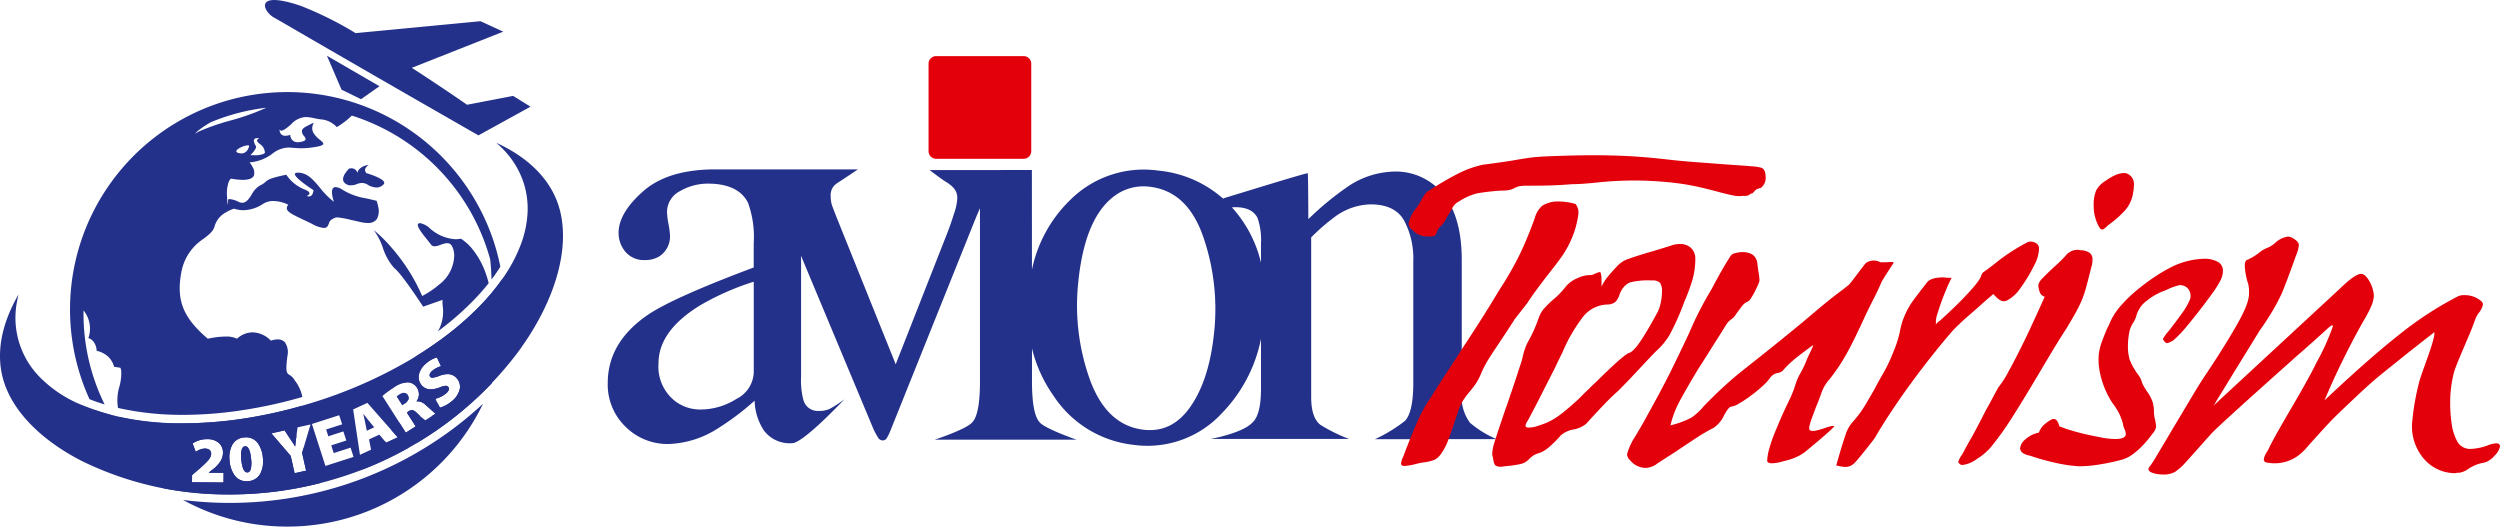
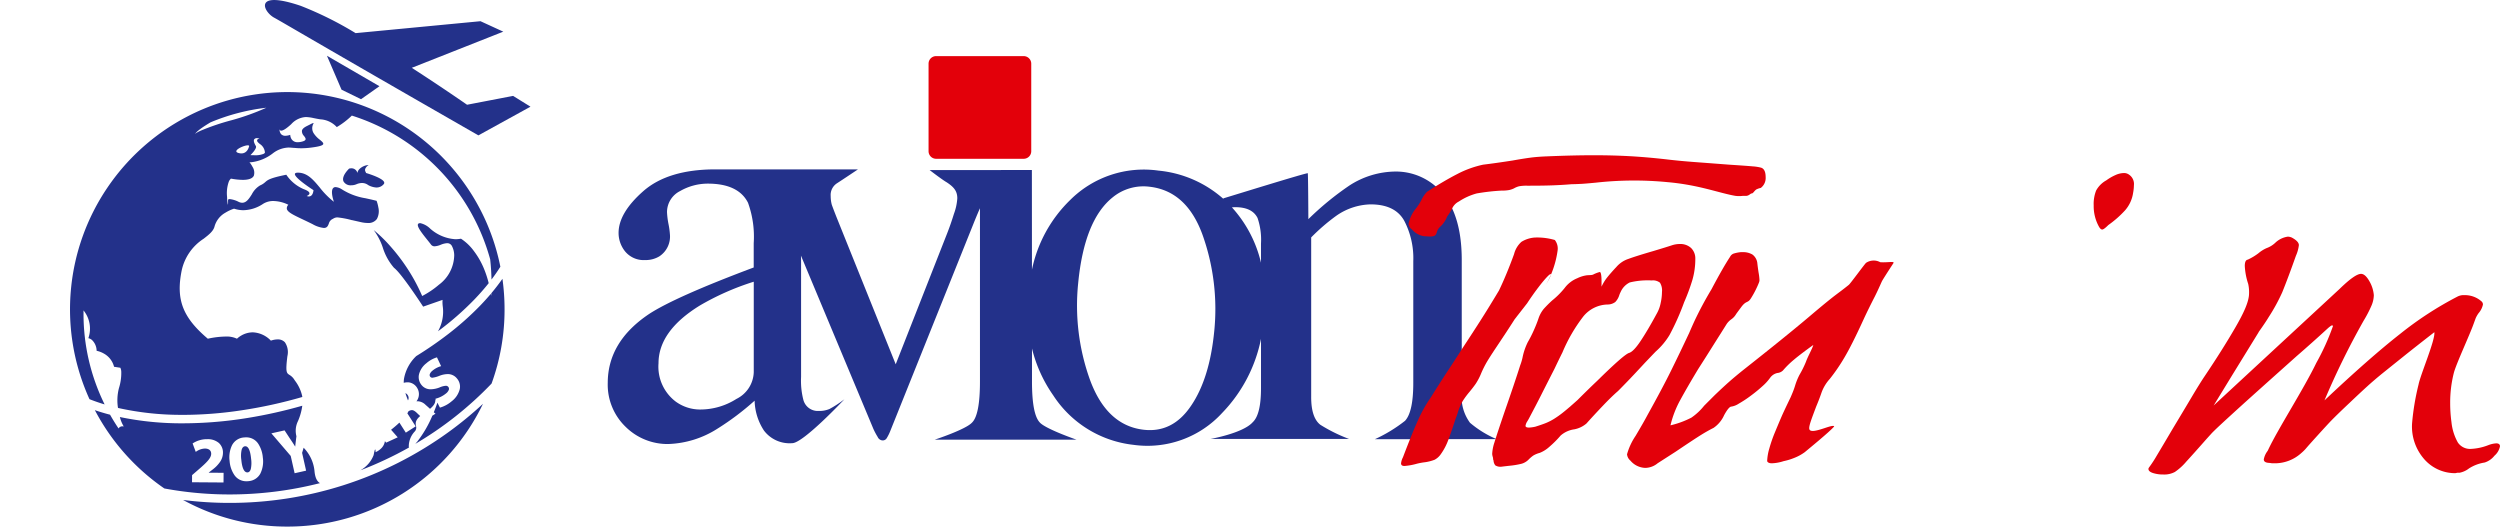
<svg xmlns="http://www.w3.org/2000/svg" width="346.572" height="73" viewBox="0 0 346.572 73">
  <defs>
    <clipPath id="clip-path">
      <path id="path100" d="M406.312-565.92h262.32v-58H406.312Z" transform="translate(-406.312 623.92)" />
    </clipPath>
  </defs>
  <g id="logo20" transform="translate(-235.071 631.699)">
    <g id="Globe" transform="translate(235.071 -631.699)">
      <g id="Group_3" data-name="Group 3" transform="translate(0 0)">
        <path id="Subtraction_4" data-name="Subtraction 4" d="M30.113,60.223a29.935,29.935,0,0,1-14.454-3.69,51.354,51.354,0,0,0,6.457.406,51.806,51.806,0,0,0,15.7-2.427,51.659,51.659,0,0,0,7.742-3.171,51.782,51.782,0,0,0,6.82-4.156A50.773,50.773,0,0,0,57.238,43.2,30.079,30.079,0,0,1,30.113,60.223Zm-8-4.455a49.6,49.6,0,0,1-9.046-.829A30.21,30.21,0,0,1,3.431,44.083c.67.23,1.379.442,2.108.632.367.65.764,1.292,1.178,1.908a.6.6,0,0,1,.539-.3.736.736,0,0,1,.182.022,4.678,4.678,0,0,1-.54-1.309,41.871,41.871,0,0,0,8.761.871,56.4,56.4,0,0,0,8.915-.738,65.45,65.45,0,0,0,7.612-1.7,8.025,8.025,0,0,1-.6,2.14,3,3,0,0,0-.212,2.085l-.032.241c-.018.156-.036.3-.049.413-.032.261-.062.507-.085.769l-.018,0c-.216-.348-.39-.624-.653-1l-.807-1.231-1.83.411,2.682,3.131.541,2.4,1.592-.358-.555-2.466.213-.716,0,0,.008.01a5.389,5.389,0,0,1,1.493,3.167c.074.911.324,1.478.764,1.734A50.784,50.784,0,0,1,22.115,55.768Zm-3.441-6.363h.012c.558,0,.877.27.874.731-.013.587-.575,1.167-1.829,2.243l-.821.71-.007.988,4.367.032.01-1.341-2.057-.015v-.017l.583-.458a4.568,4.568,0,0,0,.953-.983,2.273,2.273,0,0,0,.432-1.272,1.789,1.789,0,0,0-.564-1.39,2.369,2.369,0,0,0-1.6-.528h-.025a3.61,3.61,0,0,0-2.018.593l.436,1.172A2.244,2.244,0,0,1,18.674,49.405Zm5.719-1.553a2.641,2.641,0,0,0-.266.014,2.021,2.021,0,0,0-1.688,1.1,3.857,3.857,0,0,0-.325,2.169,3.976,3.976,0,0,0,.663,1.945,1.98,1.98,0,0,0,1.675.858c.086,0,.175,0,.264-.013a2.018,2.018,0,0,0,1.658-1.049,3.808,3.808,0,0,0,.345-2.221,4.108,4.108,0,0,0-.649-1.934A1.968,1.968,0,0,0,24.393,47.852Zm.17,4.858c-.434,0-.72-.6-.827-1.745a3.85,3.85,0,0,1,.05-1.4c.088-.294.244-.454.463-.476l.045,0c.417,0,.687.585.8,1.739a4.057,4.057,0,0,1-.039,1.4c-.083.3-.233.461-.446.482Zm15.7-.3h0a4.136,4.136,0,0,0,1.818-2.1c.095-.518.167-.781.214-.781.023,0,.04.065.049.189.007.09.007.179.007.189a2.545,2.545,0,0,0,.806-.554,1.749,1.749,0,0,0,.486-.972l.174.206,1.6-.739L44.495,46.8c.332-.262.64-.52.914-.769.082-.075.163-.15.24-.223l.889,1.394,1.368-.872-1.155-1.811a2.973,2.973,0,0,0,.148-.268.886.886,0,0,1,.475-.174c.217,0,.443.133.755.444.14.135.275.261.4.377-.709.617-.641,1.015-.582,1.367a.789.789,0,0,1-.219.825,3.034,3.034,0,0,0-.777,2.109.214.214,0,0,0,.035.058,50.95,50.95,0,0,1-6.724,3.159Zm7.6-3.661h0c.089-.1.182-.205.277-.321a15.811,15.811,0,0,0,2.081-3.58l.44-.281a2.068,2.068,0,0,1-.242-.188c.227-.554.4-1.03.5-1.332l.351.685a4.3,4.3,0,0,0,1.614-.868,3.07,3.07,0,0,0,1.14-1.714,1.721,1.721,0,0,0-.393-1.457,1.609,1.609,0,0,0-1.3-.61,3.249,3.249,0,0,0-1.1.226l0,0a3.836,3.836,0,0,1-1,.276.36.36,0,0,1-.3-.128.375.375,0,0,1-.06-.379,1.123,1.123,0,0,1,.358-.463,3.194,3.194,0,0,1,1.205-.634h0l-.575-1.22a3.944,3.944,0,0,0-1.474.822,2.806,2.806,0,0,0-1.026,1.58,1.73,1.73,0,0,0,.38,1.457,1.582,1.582,0,0,0,1.27.568,3.544,3.544,0,0,0,1.225-.259,2.586,2.586,0,0,1,.844-.225.418.418,0,0,1,.347.149.407.407,0,0,1,.077.412,1.2,1.2,0,0,1-.395.506,3.709,3.709,0,0,1-1.46.728l.042.081a.28.28,0,0,0-.056.183c-.021.212-.056.567-.737,1.136-.157-.145-.394-.363-.6-.536a1.65,1.65,0,0,0-1.069-.513,1.023,1.023,0,0,0-.174.015l-.02-.031a1.623,1.623,0,0,0,.092-1.811,1.586,1.586,0,0,0-1.229-.8c-.038,0-.079,0-.123,0a2.052,2.052,0,0,0-.521.07,4.026,4.026,0,0,1,.032-.535,5.719,5.719,0,0,1,1.706-3.174,51.048,51.048,0,0,0,4.445-3.064,40.953,40.953,0,0,0,4.432-3.948c.511-.53,1-1.074,1.46-1.615.02.132.033.228.041.289,0,0,.012-.126.025-.368.555-.661,1.074-1.336,1.542-2.005a30.567,30.567,0,0,1,.294,4.232,29.985,29.985,0,0,1-1.8,10.29A48.751,48.751,0,0,1,47.859,48.754Zm-32.2-4.016a40.128,40.128,0,0,1-9.023-.958,6.7,6.7,0,0,1,.131-2.744,6.982,6.982,0,0,0,.325-2.213,1.45,1.45,0,0,0-.127-.613l-.874-.136a2.894,2.894,0,0,0-1.386-1.816,3.45,3.45,0,0,0-1.031-.4,2.111,2.111,0,0,0-.626-1.479,1.121,1.121,0,0,0-.52-.268,4.006,4.006,0,0,0-.671-3.851c0,.056,0,.116,0,.164v.04c0,.061,0,.124,0,.187A28.355,28.355,0,0,0,4.785,43.288c-.732-.22-1.438-.466-2.1-.729-.111-.244-.218-.488-.319-.727A30.071,30.071,0,0,1,5.143,13.276,30.194,30.194,0,0,1,18.392,2.366,30.074,30.074,0,0,1,46.948,5.142,30.2,30.2,0,0,1,57.857,18.391a29.963,29.963,0,0,1,1.788,5.81c-.371.591-.785,1.188-1.229,1.775-.018-.933-.08-1.879-.184-2.812A28.957,28.957,0,0,0,39.056,3.247a11.037,11.037,0,0,1-2.087,1.595,3.348,3.348,0,0,0-2.291-1.077c-.312-.048-.593-.105-.842-.156h0l-.011,0h0a5.814,5.814,0,0,0-1.138-.161,2.949,2.949,0,0,0-2.035.991c-.647.593-1.113.894-1.387.894a.208.208,0,0,1-.2-.11.263.263,0,0,1-.029-.11v0a1.009,1.009,0,0,0,.208.7.773.773,0,0,0,.6.232,2.171,2.171,0,0,0,.671-.127,1.263,1.263,0,0,0,.133.509.963.963,0,0,0,.928.509,2.286,2.286,0,0,0,.552-.076c.3-.075.466-.169.509-.29.052-.145-.071-.31-.213-.5v0a.953.953,0,0,1-.286-.737c.053-.223.271-.428.665-.626l.366-.184.023-.012.008,0,.013-.007h0l.012-.006a2.371,2.371,0,0,1,.5-.228.021.021,0,0,1,.02.008c.012.018-.008.063-.037.133v0a1.309,1.309,0,0,0,.032,1.244,3.57,3.57,0,0,0,.875.936c.292.243.523.436.476.6-.058.2-.542.344-1.618.484a10.772,10.772,0,0,1-1.411.1c-.4,0-.733-.027-1.01-.051l-.061-.005-.042,0h-.01c-.244-.022-.455-.041-.667-.041a3.77,3.77,0,0,0-2.181.812,6.025,6.025,0,0,1-3.022,1.23.9.9,0,0,1-.208-.019l0,0a4.231,4.231,0,0,1,.432.662,1.471,1.471,0,0,1,.181,1.211c-.181.387-.7.583-1.532.584a9.521,9.521,0,0,1-1.64-.173,1.037,1.037,0,0,0-.319.471,4.793,4.793,0,0,0-.221,2.083,6.118,6.118,0,0,0,.105,1.075,1.04,1.04,0,0,0,.029-.335c0-.158,0-.317,0-.335,0,0,0-.12.241-.12a3.538,3.538,0,0,1,1.24.389,1.181,1.181,0,0,0,.485.117c.581,0,.943-.565,1.327-1.163a3.06,3.06,0,0,1,1.146-1.24,2.424,2.424,0,0,0,.72-.462c.33-.29.642-.564,2.916-1.019A5.489,5.489,0,0,0,32.4,13.451c.517.188.78.381.781.571,0,.216-.338.356-.377.371h0a.72.72,0,0,0,.291.064c.252,0,.568-.151.646-.873h0c-.027-.017-2.727-1.739-2.574-2.268.03-.1.169-.158.413-.158.042,0,.091,0,.146.005,1.23.082,2,1,2.891,2.067a11.294,11.294,0,0,0,1.951,1.97l0,0c-.049-.141-.469-1.388-.141-1.857a.436.436,0,0,1,.381-.182,1.86,1.86,0,0,1,.836.291,8.654,8.654,0,0,0,3.187,1.234h0l.014,0,.009,0h0c.418.09.937.2,1.634.376a5.273,5.273,0,0,1,.246.928,2.284,2.284,0,0,1-.207,1.592,1.439,1.439,0,0,1-1.277.552,4.319,4.319,0,0,1-.919-.113l-1.23-.277h-.007l-.018,0h-.011a12.278,12.278,0,0,0-2.014-.384,1.113,1.113,0,0,0-.594.185l0,0-.018.009h0l-.135.07a.988.988,0,0,0-.439.6c-.122.308-.237.6-.689.6a3.988,3.988,0,0,1-1.562-.526c-.474-.237-.913-.446-1.3-.63l0,0-.049-.023h0c-1.323-.628-2.122-1.007-2.219-1.466a.67.67,0,0,1,.21-.569h0a4.938,4.938,0,0,0-2.067-.521,2.611,2.611,0,0,0-1.427.387,5.1,5.1,0,0,1-2.733.888,4.119,4.119,0,0,1-1.3-.214h0a5.419,5.419,0,0,0-1.194.555,3.152,3.152,0,0,0-1.5,1.868c-.158.686-.786,1.174-1.514,1.74h0a6.989,6.989,0,0,0-3.061,4.447c-.8,4.006.151,6.47,3.631,9.418a12.229,12.229,0,0,1,2.454-.3,3.345,3.345,0,0,1,1.586.3h0a3.273,3.273,0,0,1,.6-.441,3.2,3.2,0,0,1,1.582-.442,3.671,3.671,0,0,1,2.521,1.153,2.814,2.814,0,0,1,.924-.173,1.3,1.3,0,0,1,1.024.406,2.424,2.424,0,0,1,.34,1.917c-.279,2.235-.112,2.342.291,2.6a1.959,1.959,0,0,1,.65.63l.091.136.025.038a5.465,5.465,0,0,1,.986,2.092c.01.054.02.109.027.162A64.218,64.218,0,0,1,23.792,44.1,54.785,54.785,0,0,1,15.659,44.737ZM25.946,6.378a.462.462,0,0,0-.431.172c-.145.25.121.717.235.916.2.344-.715,1.224-.754,1.262.178.01.356.015.53.015h0A3.113,3.113,0,0,0,26.8,8.559c.193-.092.208-.181.208-.185A1.546,1.546,0,0,0,26.3,7.18l0,0c-.056-.049-.12-.1-.189-.165-.149-.134-.211-.255-.184-.359.045-.175.333-.245.336-.245A1.87,1.87,0,0,0,25.946,6.378Zm-1.316.991c-.45,0-1.539.464-1.587.8-.016.111.08.2.285.258a1.511,1.511,0,0,0,.418.064c.844,0,1.044-.914,1.046-.923a.14.14,0,0,0,.017-.137C24.785,7.389,24.725,7.369,24.63,7.369Zm2.594-5.213a28.436,28.436,0,0,0-7.749,2.023C17.429,5.389,17.328,5.8,17.327,5.8c.017-.026.136-.167.75-.449a32.345,32.345,0,0,1,4.343-1.471,32.938,32.938,0,0,0,4.8-1.728ZM46.841,42.737h0l-.081-.217c-.095-.253-.192-.514-.279-.8a.722.722,0,0,1,.33.295.689.689,0,0,1,.1.527.758.758,0,0,1-.073.194ZM51,33.147h0a5.532,5.532,0,0,0,.656-3.482,4.912,4.912,0,0,1-.024-.871l-2.69.939,0,0c-.122-.187-2.991-4.6-4.035-5.378a7.8,7.8,0,0,1-1.558-2.809l0,0a8.72,8.72,0,0,0-1.263-2.432h0l0,0a19.964,19.964,0,0,1,2.4,2.35,26.251,26.251,0,0,1,2.192,2.867,25.352,25.352,0,0,1,2.129,3.927,12.05,12.05,0,0,0,2.321-1.564A5.193,5.193,0,0,0,53.248,22.6a2.8,2.8,0,0,0-.35-1.327.727.727,0,0,0-.638-.339,2.766,2.766,0,0,0-.87.216h0l-.015.006a2.64,2.64,0,0,1-.836.212.606.606,0,0,1-.516-.25c-.142-.189-.31-.4-.487-.62l-.008-.01-.015-.019c-.683-.852-1.457-1.818-1.287-2.173.044-.091.151-.137.318-.137A2.84,2.84,0,0,1,49.9,18.9h0a5.788,5.788,0,0,0,3.506,1.485,4.308,4.308,0,0,0,.777-.072,6.83,6.83,0,0,1,1.784,1.7,10.935,10.935,0,0,1,1.4,2.446,13.9,13.9,0,0,1,.66,2.019c-.607.766-1.284,1.536-2.01,2.289A40.752,40.752,0,0,1,51,33.147ZM42.477,13.218a2.682,2.682,0,0,1-1.087-.3.557.557,0,0,1-.067-.042l-.006,0,0,0a1.413,1.413,0,0,0-.85-.284,2.021,2.021,0,0,0-.788.179,1.794,1.794,0,0,1-.7.137,1.112,1.112,0,0,1-1.082-.547c-.129-.308-.1-.863.773-1.758a1.1,1.1,0,0,1,.322-.049.843.843,0,0,1,.838.654.954.954,0,0,1,.214-.479,1.964,1.964,0,0,1,1.349-.631h0a1.168,1.168,0,0,0-.477.524.483.483,0,0,0,.024.383,1.026,1.026,0,0,1,.088.2c.552.167,2.366.753,2.512,1.293a.273.273,0,0,1-.077.267A1.289,1.289,0,0,1,42.477,13.218Z" transform="translate(9.719 12.777)" fill="#23318a" />
        <g id="Group_4" data-name="Group 4" transform="translate(36.732)">
          <g id="g60">
            <path id="path62" d="M-83.087-32.107l-6.385,1.227S-92.837-33.229-97.134-36l12.685-5.012-3.16-1.449-17.314,1.653a48.245,48.245,0,0,0-7.619-3.788c-6.6-2.228-5.194.807-3.685,1.637s5.28,3.11,28.325,16.324l7.222-3.977Z" transform="translate(117.487 45.401)" fill="#23318a" />
          </g>
          <g id="g64" transform="translate(8.592 7.73)">
            <path id="path66" d="M0,0,7.278,4.223l-2.555,1.8L2.021,4.7Z" fill="#23318a" />
          </g>
        </g>
-         <path id="Subtraction_5" data-name="Subtraction 5" d="M31.834,48.751a45.667,45.667,0,0,1-20.483-4.633C5.712,41.223,1.874,37.325.545,33.14c-1.16-3.653-.46-7.84,2.024-12.109-.084.338-.157.681-.217,1.021A11.71,11.71,0,0,0,5.631,32.6a17.379,17.379,0,0,0,5.045,3.467,35.1,35.1,0,0,0,14.7,2.822,56.382,56.382,0,0,0,8.915-.738,66.028,66.028,0,0,0,9.45-2.26,63.637,63.637,0,0,0,13.046-5.77,51.724,51.724,0,0,0,5.359-3.615A40.967,40.967,0,0,0,66.58,22.56a30.15,30.15,0,0,0,3.391-4.172A20.962,20.962,0,0,0,72.2,14.1a14.657,14.657,0,0,0,.93-4.305,11.682,11.682,0,0,0-.52-4.185,12.014,12.014,0,0,0-3.045-4.9C69.325.468,69.068.23,68.8,0c4.491,2.054,7.478,5.071,8.638,8.723,1.776,5.6-.379,13.251-5.765,20.477A49.234,49.234,0,0,1,47.179,46.379,50.64,50.64,0,0,1,31.834,48.751Zm-3.441-6.363H28.4c.558,0,.877.271.874.731-.013.588-.575,1.167-1.829,2.243l-.821.71-.007.988,4.367.032L31,45.75l-2.057-.015v-.017l.583-.458a4.568,4.568,0,0,0,.953-.983A2.269,2.269,0,0,0,30.91,43a1.788,1.788,0,0,0-.564-1.39,2.37,2.37,0,0,0-1.6-.529h-.025a3.612,3.612,0,0,0-2.018.592l.436,1.172A2.246,2.246,0,0,1,28.393,42.388Zm5.719-1.553c-.085,0-.175,0-.266.014a2.021,2.021,0,0,0-1.688,1.1,3.856,3.856,0,0,0-.325,2.168,3.982,3.982,0,0,0,.663,1.946,1.98,1.98,0,0,0,1.675.858c.084,0,.173,0,.264-.014a2.018,2.018,0,0,0,1.658-1.049,3.807,3.807,0,0,0,.345-2.222,4.105,4.105,0,0,0-.649-1.933A1.968,1.968,0,0,0,34.112,40.834Zm5.335-.969h0l-1.83.411L40.3,43.407l.541,2.4,1.592-.358-.555-2.466,1.168-3.932-1.795.4-.193,1.455c-.014.123-.028.236-.041.346l-.008.067v0c-.03.248-.061.5-.084.766l-.018,0c-.216-.347-.389-.623-.653-1l-.807-1.231Zm7.574-2.1h0l-3.78,1.215,1.87,5.817,3.9-1.253L48.6,42.263l-2.339.752-.344-1.07,2.089-.671-.405-1.26-2.089.671-.3-.941,2.218-.713-.408-1.269Zm3.91-1.712-1.975.91.943,6.29,1.539-.709-.279-1.428,1.432-.659.946,1.12,1.6-.739L50.931,36.05h0Zm5.555-2.838a3.612,3.612,0,0,0-1.873.718,13.605,13.605,0,0,0-1.6,1.17l3.242,5.082,1.368-.872-1.234-1.934.222-.141a.893.893,0,0,1,.48-.177c.217,0,.443.133.755.443a8.533,8.533,0,0,0,1.115.955l1.414-.9a7.372,7.372,0,0,1-.734-.631l-.008-.008c-.2-.184-.426-.392-.626-.563a1.65,1.65,0,0,0-1.068-.512,1.051,1.051,0,0,0-.174.015l-.019-.031a1.623,1.623,0,0,0,.092-1.811,1.586,1.586,0,0,0-1.229-.8C56.57,33.212,56.529,33.211,56.486,33.211Zm5.3.481a.418.418,0,0,1,.347.149.408.408,0,0,1,.077.412,1.208,1.208,0,0,1-.4.506,3.7,3.7,0,0,1-1.46.728l.632,1.232a4.3,4.3,0,0,0,1.614-.869,3.069,3.069,0,0,0,1.14-1.714,1.723,1.723,0,0,0-.393-1.457,1.609,1.609,0,0,0-1.3-.61,3.258,3.258,0,0,0-1.105.226,3.844,3.844,0,0,1-1.009.278.359.359,0,0,1-.3-.128.374.374,0,0,1-.059-.379,1.123,1.123,0,0,1,.358-.463,3.2,3.2,0,0,1,1.205-.634h0l-.575-1.22a3.949,3.949,0,0,0-1.474.822,2.809,2.809,0,0,0-1.026,1.581,1.729,1.729,0,0,0,.38,1.457,1.582,1.582,0,0,0,1.271.568,3.545,3.545,0,0,0,1.224-.26A2.593,2.593,0,0,1,61.787,33.693Zm-27.505,12c-.434,0-.72-.6-.827-1.746a3.852,3.852,0,0,1,.05-1.4c.088-.293.244-.454.463-.476l.045,0c.417,0,.687.585.8,1.739a4.059,4.059,0,0,1-.039,1.4c-.083.3-.233.461-.446.482Zm16.567-5.775h0l-.216-1.1c-.033-.186-.086-.417-.137-.639v0c-.045-.2-.092-.4-.125-.575l.017-.008.265.333.01.013,0,0,.023.029h0c.165.208.336.423.474.591l.714.878-1.028.474Zm4.915-3.529h0l-.78-1.223a2.838,2.838,0,0,1,.447-.328,1.056,1.056,0,0,1,.541-.18A.646.646,0,0,1,56.53,35a.689.689,0,0,1,.1.527,1.065,1.065,0,0,1-.511.636l-.359.229Z" transform="translate(0 19.795)" fill="#23318a" />
      </g>
    </g>
    <g id="g96" transform="translate(319.323 -623.92)">
      <g id="g98" clip-path="url(#clip-path)">
        <g id="g104" transform="translate(-0.001 15.702)">
          <path id="path106" d="M-157.14-47.69a14.2,14.2,0,0,1-3.692-2.269,6.034,6.034,0,0,1-1.146-4.11V-72.533q0-7.708-4.27-10.715a8.4,8.4,0,0,0-4.9-1.541,11.888,11.888,0,0,0-6.4,1.936,40.769,40.769,0,0,0-5.693,4.665s-.028-6.232-.08-6.364c-.025-.13-10.622,3.162-11.7,3.48V-81a15.8,15.8,0,0,0-9-3.917,14.45,14.45,0,0,0-12.233,4.068,18.736,18.736,0,0,0-5.306,9.669L-221.57-85l-14.173.008s1.732,1.337,2.373,1.7c.953.633,1.462,1.186,1.462,2.214a7.58,7.58,0,0,1-.473,2.174q-.436,1.422-.951,2.727l-7.115,18.107-8.223-20.439q-.435-1.107-.633-1.661a4.651,4.651,0,0,1-.158-1.225,1.929,1.929,0,0,1,.83-1.739c.662-.421,2.954-1.956,2.954-1.956h-19.747q-6.6,0-10.042,3.044-3.4,3.005-3.4,5.772a4.077,4.077,0,0,0,.948,2.609,3.336,3.336,0,0,0,2.727,1.148,3.671,3.671,0,0,0,1.978-.515,3.285,3.285,0,0,0,1.462-3.082,10.836,10.836,0,0,0-.2-1.423,11.057,11.057,0,0,1-.2-1.621,3.267,3.267,0,0,1,1.819-2.927,7.7,7.7,0,0,1,3.835-1.028q4.229,0,5.574,2.649a13.837,13.837,0,0,1,.791,5.614v3.361Q-271-67.415-274.634-65.042q-5.733,3.835-5.733,9.566a8.112,8.112,0,0,0,2.491,6.089,8.255,8.255,0,0,0,5.891,2.372,13.467,13.467,0,0,0,6.838-2.134,37.348,37.348,0,0,0,5.141-3.875,7.881,7.881,0,0,0,1.3,4.15,4.453,4.453,0,0,0,3.915,1.741c1.528,0,7.234-6.089,7.234-6.089a15.06,15.06,0,0,1-2.056,1.343,3.555,3.555,0,0,1-1.5.278,2.064,2.064,0,0,1-2.137-1.541,10.66,10.66,0,0,1-.315-3.165V-72.16c0-.336-.008-.656-.019-.975l10.05,24.042a9.759,9.759,0,0,0,.592,1.106.79.79,0,0,0,.673.475.646.646,0,0,0,.553-.278,6.125,6.125,0,0,0,.515-1.028l11.425-28.464c.368-.925.7-1.724,1.009-2.42v24.03q0,4.626-1.108,5.693c-.9.968-5.168,2.362-5.168,2.362h19.667s-4.334-1.495-5.11-2.4q-1.069-1.145-1.068-5.653l0-4.588a19.291,19.291,0,0,0,2.944,6.495A15.264,15.264,0,0,0-207.469-46.9,14.039,14.039,0,0,0-195.2-51.317a20.552,20.552,0,0,0,5.393-10.277v6.852q0,3.636-1.148,4.705c-1.335,1.524-5.87,2.321-5.87,2.321l19.234,0a21.793,21.793,0,0,1-3.993-1.97q-1.268-.987-1.266-3.835V-75.656a27.083,27.083,0,0,1,3.48-3,8.615,8.615,0,0,1,4.743-1.581q3.4,0,4.665,2.252a11.218,11.218,0,0,1,1.266,5.616v16.882q0,4.034-1.148,5.258a20.5,20.5,0,0,1-4.175,2.544Zm-102.986-9.287a4.281,4.281,0,0,1-2.411,3.715,9.337,9.337,0,0,1-4.981,1.463,5.749,5.749,0,0,1-3.439-1.108,6.07,6.07,0,0,1-2.372-5.3q0-4.466,5.694-7.988a36.211,36.211,0,0,1,7.51-3.32Zm63.837-5.686q-.634,6.551-3.21,10.339-2.548,3.79-6.568,3.33-5.138-.59-7.464-6.964a30.35,30.35,0,0,1-1.621-13.349q.842-8.746,4.777-11.9a6.729,6.729,0,0,1,5.118-1.476q5.244.6,7.434,6.919a30.638,30.638,0,0,1,1.535,13.1m6.48-12.125v2.641a17.257,17.257,0,0,0-2.925-6.324q-.529-.716-1.108-1.352c.159-.011.323-.023.473-.023q2.334,0,3.084,1.5a9.312,9.312,0,0,1,.475,3.558" transform="translate(280.367 85.088)" fill="#23318a" />
        </g>
        <g id="g108" transform="translate(109.975 20.161)">
-           <path id="path110" d="M-9.655-38.357q-.574,1.776-1.018,2.95a8.242,8.242,0,0,1-1.02,1.959,2.45,2.45,0,0,1-.887.81,6.222,6.222,0,0,1-1.306.338,8.9,8.9,0,0,0-1.148.209,8.571,8.571,0,0,1-1.724.313c-.313,0-.469-.122-.469-.364a2.364,2.364,0,0,1,.261-.836q1.253-3.29,2.063-5.09a19.064,19.064,0,0,1,1.8-3.213q1.3-2.088,2.3-3.6t2.035-3.133q1.514-2.3,2.611-4.02t2.506-4.072A46.52,46.52,0,0,0-.778-61.1q1.043-2.167,2.09-5.04a3.4,3.4,0,0,1,1.017-1.7,4.017,4.017,0,0,1,1.855-.6,8.719,8.719,0,0,1,2.777.34,1.916,1.916,0,0,1,.391,1.436,13.041,13.041,0,0,1-1.644,4.8C4.749-60.08,2.443-57.675.25-54.332l-1.726,2.21c-.836,1.322-1.686,2.59-2.592,3.949q-.836,1.252-1.254,1.957A14.481,14.481,0,0,0-6.1-44.675a8.386,8.386,0,0,1-.785,1.514q-.366.523-.887,1.148a11.857,11.857,0,0,0-.887,1.2,7.67,7.67,0,0,0-.731,1.722c-.1.314-.192.557-.261.732" transform="translate(17.227 68.436)" fill="#e3000a" />
+           <path id="path110" d="M-9.655-38.357q-.574,1.776-1.018,2.95a8.242,8.242,0,0,1-1.02,1.959,2.45,2.45,0,0,1-.887.81,6.222,6.222,0,0,1-1.306.338,8.9,8.9,0,0,0-1.148.209,8.571,8.571,0,0,1-1.724.313c-.313,0-.469-.122-.469-.364a2.364,2.364,0,0,1,.261-.836q1.253-3.29,2.063-5.09a19.064,19.064,0,0,1,1.8-3.213q1.3-2.088,2.3-3.6t2.035-3.133q1.514-2.3,2.611-4.02t2.506-4.072q1.043-2.167,2.09-5.04a3.4,3.4,0,0,1,1.017-1.7,4.017,4.017,0,0,1,1.855-.6,8.719,8.719,0,0,1,2.777.34,1.916,1.916,0,0,1,.391,1.436,13.041,13.041,0,0,1-1.644,4.8C4.749-60.08,2.443-57.675.25-54.332l-1.726,2.21c-.836,1.322-1.686,2.59-2.592,3.949q-.836,1.252-1.254,1.957A14.481,14.481,0,0,0-6.1-44.675a8.386,8.386,0,0,1-.785,1.514q-.366.523-.887,1.148a11.857,11.857,0,0,0-.887,1.2,7.67,7.67,0,0,0-.731,1.722c-.1.314-.192.557-.261.732" transform="translate(17.227 68.436)" fill="#e3000a" />
        </g>
        <g id="g112" transform="translate(111.018 13.738)">
          <path id="path114" d="M-59.1-7.185a4.062,4.062,0,0,1-1.037,0c-2.21-.376-5.008-1.512-9.394-1.9a48.031,48.031,0,0,0-9.947.069c-.383.036-1.337.126-1.892.162-.662.034-1.15.053-1.463.053q-1.148.1-2.559.156t-3.6.052a5.557,5.557,0,0,0-1.123.078,2.656,2.656,0,0,0-.707.288,2.908,2.908,0,0,1-.679.235,5.393,5.393,0,0,1-1.043.078,29.353,29.353,0,0,0-3.448.391A8.457,8.457,0,0,0-98.472-6.4,2.032,2.032,0,0,0-99.44-5.35a8,8,0,0,1-.649,1.016,3.812,3.812,0,0,1-.732,1.194c-.036.036-.311.311-.347.345-.452.488-.29.856-.62,1.1s-1.068.11-1.451.11a2.712,2.712,0,0,1-1.732-.944,1.015,1.015,0,0,1-.471-.784A4.724,4.724,0,0,1-104.45-5.4a7.631,7.631,0,0,0,.888-1.411,4.053,4.053,0,0,1,.679-.939q2.35-1.514,4.178-2.454a14.117,14.117,0,0,1,3.6-1.306q1.722-.208,4.072-.574,1.46-.262,2.428-.391c.643-.086,1.4-.149,2.271-.183q3.76-.158,6.581-.158,2.608,0,4.96.13t5.118.444q1.776.212,3.837.366t4.831.366q2.4.157,3.264.236a6.126,6.126,0,0,1,1.175.183q.625.208.626,1.306a1.727,1.727,0,0,1-.673,1.5,2.393,2.393,0,0,0-.633.219c-.28.21-.437.543-.612.543-.208,0-.376.34-.828.34Z" transform="translate(105.442 12.82)" fill="#e3000a" />
        </g>
        <g id="g116" transform="translate(205.994 16.21)">
          <path id="path118" d="M-7.111-2.156a6.058,6.058,0,0,1-.114,1.07A4.676,4.676,0,0,1-8.349,1.336,14.185,14.185,0,0,1-10.66,3.363c-.412.414-.694.62-.845.62s-.3-.13-.45-.393A5.848,5.848,0,0,1-12.687.659a5.085,5.085,0,0,1,.339-2.083,3.57,3.57,0,0,1,1.406-1.407,6.853,6.853,0,0,1,1.268-.734,2.967,2.967,0,0,1,1.154-.282,1.151,1.151,0,0,1,.734.225,1.555,1.555,0,0,1,.675,1.466" transform="translate(12.687 3.847)" fill="#e3000a" />
        </g>
        <g id="g120" transform="translate(122.609 26.048)">
          <path id="path122" d="M-35.907-2.67a2.031,2.031,0,0,0-.584-1.541,2.2,2.2,0,0,0-1.573-.553,3.482,3.482,0,0,0-1.108.185q-.741.246-2.588.8Q-44.1-3.1-45.179-2.7a3.747,3.747,0,0,0-1.634,1.079c-.576.616-1.016,1.12-1.324,1.51a6.112,6.112,0,0,0-.769,1.263V.473c0-.9-.084-1.356-.246-1.356a4.6,4.6,0,0,0-.833.311c-.241.145-.473.1-.965.145a4.364,4.364,0,0,0-1.314.406A4.1,4.1,0,0,0-54.02,1.335a11.376,11.376,0,0,1-1.726,1.724A15.958,15.958,0,0,0-56.917,4.23a4.16,4.16,0,0,0-.738,1.356c-.166.492-.38,1.037-.648,1.631a17.074,17.074,0,0,1-.833,1.634,8.741,8.741,0,0,0-.677,1.909,7.479,7.479,0,0,1-.37,1.3q-.738,2.34-2.155,6.406-1.11,3.267-1.417,4.283a5.847,5.847,0,0,0-.309,1.571,1.756,1.756,0,0,0,.061.37,1,1,0,0,1,.063.306.533.533,0,0,0,.061.248,1.173,1.173,0,0,0,.246.677,1.317,1.317,0,0,0,.862.185c.33-.042.679-.082,1.049-.124A11.569,11.569,0,0,0-60,25.7a2.216,2.216,0,0,0,.986-.585,4.538,4.538,0,0,1,.648-.555,3.574,3.574,0,0,1,.894-.37,4.393,4.393,0,0,0,1.324-.831,14.11,14.11,0,0,0,1.571-1.571,3.619,3.619,0,0,1,1.909-.864,3.672,3.672,0,0,0,1.665-.8q1.044-1.167,2.279-2.464t2.094-2.034q.492-.491,1.356-1.385t2.4-2.557q1.293-1.355,1.478-1.541a9.876,9.876,0,0,0,1.909-2.28,34.142,34.142,0,0,0,2.033-4.56A27.27,27.27,0,0,0-36.306.2a10.354,10.354,0,0,0,.4-2.866m-4.621,4.56a7.35,7.35,0,0,1-.185,1.539,4.786,4.786,0,0,1-.553,1.478q-1.233,2.28-2.218,3.759t-1.6,1.663q-.679.186-4.436,3.881-1.174,1.11-2.713,2.649-1.233,1.11-1.97,1.695a13.342,13.342,0,0,1-1.3.925,7.708,7.708,0,0,1-1.076.553c-.352.145-.854.319-1.51.526a5.188,5.188,0,0,1-.864.122q-.492,0-.492-.246a1.526,1.526,0,0,1,.246-.616c.124-.206.206-.349.246-.431q1.11-2.094,1.665-3.2t1.848-3.636q.675-1.416,1.108-2.279a22.211,22.211,0,0,1,2.895-4.991,4.451,4.451,0,0,1,3.39-1.663A1.778,1.778,0,0,0-47,3.276a2.361,2.361,0,0,0,.556-.955,3.183,3.183,0,0,1,.185-.431A2.656,2.656,0,0,1-44.993.564,10.445,10.445,0,0,1-41.945.288,1.55,1.55,0,0,1-40.805.6a2.071,2.071,0,0,1,.277,1.3" transform="translate(64.064 4.764)" fill="#e3000a" />
        </g>
        <g id="g124" transform="translate(141.3 27.19)">
          <path id="path126" d="M-21.937-8.1c-.492.808-.648.244-1.436,1.346q-.53.709-.65.887a2.234,2.234,0,0,1-.65.709,2.568,2.568,0,0,0-.649.65q-.59.946-1.712,2.716Q-28.216.1-29.279,1.753-30.815,4.3-31.758,6.036a13.932,13.932,0,0,0-1.358,3.513,12.6,12.6,0,0,0,2.893-1.064,8.115,8.115,0,0,0,1.772-1.653c.353-.355.609-.61.768-.768s.393-.393.709-.709Q-25.8,4.234-25,3.526t1.978-1.654c1.495-1.18,6.327-4.988,9.556-7.744C-9.879-8.9-10.2-8.472-8.393-9.928c.238-.2,2.017-2.651,2.378-3.04a1.9,1.9,0,0,1,1.974-.1c1.014.078,1.922-.166,1.852.1,0,0-1.16,1.768-1.568,2.46-.1.17-.463,1.062-1.014,2.164Q-5.713-6.513-6.364-5.1-7.96-1.612-8.992.13a25.347,25.347,0,0,1-2.038,2.981,5.734,5.734,0,0,0-1.122,1.831c-.2.591-.452,1.262-.768,2.008-.631,1.692-1.058,2.754-.944,3.131.257.849,3.291-.816,3.444-.38-.671.786-3.644,3.193-4.056,3.549a6.339,6.339,0,0,1-1.449.8,8.425,8.425,0,0,1-1.514.464,5.852,5.852,0,0,1-1.623.295c-.355,0-.572-.1-.65-.295a7.061,7.061,0,0,1,.295-1.743,19.261,19.261,0,0,1,.8-2.3q.5-1.208.858-2.038t1.3-2.775l.176-.413a11.885,11.885,0,0,0,.473-1.3,8.493,8.493,0,0,1,.591-1.419,14.034,14.034,0,0,0,.89-1.8c.237-.69.858-1.768,1.016-2.319-.788.551-2.054,1.5-2.7,2.052a12.173,12.173,0,0,0-1.505,1.478,1.255,1.255,0,0,1-.767.353,1.659,1.659,0,0,0-1.005.65A6.713,6.713,0,0,1-20.36,4.116a19.781,19.781,0,0,1-1.626,1.329,15.387,15.387,0,0,1-1.653,1.091,2.637,2.637,0,0,1-1.034.414q-.353,0-1,1.181a4.206,4.206,0,0,1-1.476,1.773q-.829.413-1.772,1t-3.484,2.3l-2.481,1.594a2.747,2.747,0,0,1-1.714.649,2.8,2.8,0,0,1-2.067-1.005,1.311,1.311,0,0,1-.471-.885,8.733,8.733,0,0,1,1.18-2.54q1.123-1.889,1.654-2.893,2.066-3.721,3.248-6.112t2.54-5.285q.353-.826.709-1.6a49.381,49.381,0,0,1,2.38-4.447q1.624-3.068,2.569-4.489a.89.89,0,0,1,.559-.471,4.949,4.949,0,0,1,.917-.179h.235a2.533,2.533,0,0,1,1.388.326,1.724,1.724,0,0,1,.679,1.152c.04.393.1.847.179,1.358a7.363,7.363,0,0,1,.118.944v.236a.8.8,0,0,0-.059.179A13.2,13.2,0,0,1-21.937-8.1" transform="translate(39.14 14.447)" fill="#e3000a" />
        </g>
        <g id="g128" transform="translate(170.303 25.716)">
-           <path id="path130" d="M-.075-39.311Q.692-42.027,1.137-43.3a4.938,4.938,0,0,1,1.032-1.861A15.748,15.748,0,0,0,3.5-46.87q.5-.769,1.684-2.836.413-.826,1.3-2.361A21.851,21.851,0,0,0,7.81-54.9a15.574,15.574,0,0,0,.856-2.658,11.4,11.4,0,0,1,.414-1.623,11.414,11.414,0,0,1,.591-1.388A11.364,11.364,0,0,1,10.7-62.2q.678-.914,1.743-2.273.53-.71,2.361-.709l.474.059h.591a17.2,17.2,0,0,0-.768,1.655q-.413,1-.679,1.74c-.176.494-.345.994-.5,1.505a4.542,4.542,0,0,0-.236,1.005v.473a.052.052,0,0,0-.059.059c.038,0,.1-.04.176-.118a2.117,2.117,0,0,1,.414-.356q1.829-1.653,2.952-2.8t1.743-1.89a9.321,9.321,0,0,0,.826-1.094A2.411,2.411,0,0,0,20-65.534a1.435,1.435,0,0,1,.238-.353q.706-.473,1.888-1.417a26.3,26.3,0,0,1,4.312-2.775.487.487,0,0,0,.177-.059H26.8a1.368,1.368,0,0,1,1,.412.918.918,0,0,1,.176.65,5.114,5.114,0,0,1-.649,2.184,20.644,20.644,0,0,1-1.92,3.19,5.271,5.271,0,0,1-1.741,1.655,1.4,1.4,0,0,1-.591.176q-.59,0-1.417-1.005-.653.533-1.537,1.329T18.44-60.069q-.8.678-1.594,1.446a14.393,14.393,0,0,0-1.034,1.062q-2.895,3.368-5.729,7.264T5.241-42.974l-.294.414Q3.114-40.2,2.494-39.547a1.828,1.828,0,0,1-1.329.65,5.566,5.566,0,0,1-1.123-.179H-.133Z" transform="translate(0.133 70.138)" fill="#e3000a" />
-         </g>
+           </g>
        <g id="g132" transform="translate(187.22 26.854)">
-           <path id="path134" d="M-8.848-21.578q.8-1.448,1.684-3.219t1.711-3.572Q-4.626-30.169-3.8-32a.964.964,0,0,1-.679-.621,2.665,2.665,0,0,1-.208-1.032,2.154,2.154,0,0,1,.62-.946c.374-.393.858-.864,1.447-1.417A22.948,22.948,0,0,0-.964-37.611,2.137,2.137,0,0,1,.868-38.5l.294.061H1.4a2.441,2.441,0,0,1,1.064.383,1.152,1.152,0,0,1,.355.975,3.666,3.666,0,0,1-.179,1.062q-.53,2.126-.767,2.954a14.045,14.045,0,0,1-.532,1.535c-.2.473-.442.984-.738,1.535s-.778,1.38-1.446,2.481q-.946,1.416-3.366,5.492-2.479,4.195-4.075,6.7a41.362,41.362,0,0,1-3.072,4.283A8.386,8.386,0,0,1-13.219-9.5a4.114,4.114,0,0,1-1.978.826.471.471,0,0,1-.353-.118c-.158-.118-.236-.216-.236-.294a3.1,3.1,0,0,1,.471-.946,3.251,3.251,0,0,0,.3-.53q.469-.886,1.032-1.861t1.979-3.751c.393-.709.759-1.377,1.093-2.008s.561-1.043.679-1.241a14.228,14.228,0,0,0,1.388-2.155" transform="translate(15.787 38.499)" fill="#e3000a" />
-         </g>
+           </g>
        <g id="g136" transform="translate(195.796 28.096)">
-           <path id="path138" d="M-23.46-30.839a17,17,0,0,1-1.123,1.388,10.707,10.707,0,0,1-1.476,1.388,4.905,4.905,0,0,1-1.565.856,27.925,27.925,0,0,1-2.954.65,18.208,18.208,0,0,1-3.07.3,19.408,19.408,0,0,1-3.516-.532,29.644,29.644,0,0,1-3.336-.944,2.351,2.351,0,0,1-.915-.326.819.819,0,0,1-.444-.738,1.86,1.86,0,0,1,.679-1.153,3.964,3.964,0,0,1,1.919-.973,3.112,3.112,0,0,1,.561-.946,5.883,5.883,0,0,1,1.211-.885l.118-.059h.176q.533,0,.768,1.005a14.725,14.725,0,0,0,1.6.559q1.063.328,2.1.561t2.155.444a10.654,10.654,0,0,0,1.891.206q1.476,0,1.476-.709a1.837,1.837,0,0,0-.235-.768,3.986,3.986,0,0,1-.177-.709,10.153,10.153,0,0,0-.5-1.329A9.653,9.653,0,0,0-29.04-35a11.748,11.748,0,0,1-1.478-3.16,10.122,10.122,0,0,1-.471-2.746,6.989,6.989,0,0,1,.324-2.216q.324-.975.917-2.332a7.974,7.974,0,0,0,.412-.885,8.928,8.928,0,0,1,1.447-2.186A18.821,18.821,0,0,1-25.7-50.653a29.552,29.552,0,0,1,2.45-1.831,21.4,21.4,0,0,1,2.186-1.3A10.741,10.741,0,0,1-16.4-55.023a3.707,3.707,0,0,1,2.126.53,1.417,1.417,0,0,1,.532,1.182,3.024,3.024,0,0,1-.414,1.417,13.358,13.358,0,0,1-1.034,1.625q-.738,1.035-1.741,2.332t-1.949,2.422a16.061,16.061,0,0,1-1.773,1.831l-.353.177a1.441,1.441,0,0,1-.473.176c-.2,0-.393-.2-.591-.591a8.035,8.035,0,0,1,.885-1.182q1.006-1.3,1.743-2.331a9.423,9.423,0,0,0,1.034-1.743,1.345,1.345,0,0,0,.176-.709,1.524,1.524,0,0,0-.384-1.032,1.437,1.437,0,0,0-1.15-.444,7.175,7.175,0,0,0-1.419.473c-.433.2-.807.353-1.12.471a9.261,9.261,0,0,0-2.363,1.507,3.906,3.906,0,0,0-1.061,1.741,3.394,3.394,0,0,1-.414.946,4.084,4.084,0,0,0-.532,1.152,9.991,9.991,0,0,0-.236,2.1,6.439,6.439,0,0,0,.236,1.92,8.979,8.979,0,0,0,1.181,2.1,2.846,2.846,0,0,1,.474.885,2.905,2.905,0,0,0,.236.591,10.7,10.7,0,0,0,.709,1.122,5.333,5.333,0,0,1,.62,1.3,4.882,4.882,0,0,1,.147,1.3,5.016,5.016,0,0,0,.118.885,5.6,5.6,0,0,1,.179,1.182,2.023,2.023,0,0,1-.444.856" transform="translate(41.857 55.023)" fill="#e3000a" />
-         </g>
+           </g>
        <g id="g140" transform="translate(213.592 25.024)">
          <path id="path142" d="M-31.1-28.948q6.26-5.9,10.483-9.213a48.06,48.06,0,0,1,8-5.2,1.907,1.907,0,0,1,.944-.176,3.457,3.457,0,0,1,2.363.885.573.573,0,0,1,.177.414,2.626,2.626,0,0,1-.591,1.182,3.959,3.959,0,0,0-.413.709l-.237.649c-.591,1.692-2.467,5.665-2.8,6.964a16.679,16.679,0,0,0-.5,4.192,19.276,19.276,0,0,0,.176,2.6,7.237,7.237,0,0,0,.887,2.834,2.041,2.041,0,0,0,1.829.885,7.523,7.523,0,0,0,2.422-.53A3.756,3.756,0,0,1-7.3-22.99c.353,0,.53.139.53.414a2.313,2.313,0,0,1-.768,1.3,2.822,2.822,0,0,1-1.358.944,5.608,5.608,0,0,0-2.185.828,3.034,3.034,0,0,1-1.3.589h-.294l-.3.059a5.677,5.677,0,0,1-4.43-2.1,6.849,6.849,0,0,1-1.552-4.808,34.145,34.145,0,0,1,.9-5.388c.274-1.4,2.349-6.217,2.187-7.248q-2.659,2.067-4.281,3.367t-2.866,2.3q-1.239,1.006-2.273,1.949t-2.275,2.126Q-29.33-27-30.219-26.084c-.591.612-3.032,3.3-3.385,3.729a5.811,5.811,0,0,1-.709.709A5.444,5.444,0,0,1-37.8-20.229h-.591a3.962,3.962,0,0,0-.473-.059q-.65-.056-.65-.473a2.729,2.729,0,0,1,.532-1.18l.059-.118c1.337-2.874,4.882-8.347,6.692-12.087a32.58,32.58,0,0,0,2.3-5.078.105.105,0,0,0-.118-.12c-.08,0-.256.12-.532.355q-2.186,2.009-4.371,3.9-6.144,5.49-7.676,6.879t-2.778,2.54q-1.239,1.152-1.476,1.447c-.08.08-.275.3-.591.649q-1.769,2.009-2.8,3.131a7.844,7.844,0,0,1-1.564,1.417,3.1,3.1,0,0,1-1.6.353,4.549,4.549,0,0,1-1.446-.206c-.413-.139-.621-.324-.621-.561V-19.5l.059-.118A16.827,16.827,0,0,0-54.344-21.3q.8-1.331,2.155-3.633,1.6-2.659,2.687-4.489t1.8-2.893q2.422-3.6,4.222-6.7c1.2-2.067,1.924-3.635,1.924-4.777a5.2,5.2,0,0,0-.118-1.3,9.311,9.311,0,0,1-.473-2.481c0-.551.137-.845.412-.885a7.868,7.868,0,0,0,1.478-.885,4.683,4.683,0,0,1,1.12-.708,3.507,3.507,0,0,0,1.241-.769,3.161,3.161,0,0,1,1.714-.826,1.482,1.482,0,0,1,.532.118c.669.355,1,.709,1,1.064a5.063,5.063,0,0,1-.412,1.476q-1.066,3.012-1.891,5.05a25.312,25.312,0,0,1-1.865,3.418q-.5.826-1.388,2.067l-.059.118-3.6,5.847-2.6,4.251,17.481-16.181q2.126-2.069,2.954-2.067.59,0,1.18,1.062a4.585,4.585,0,0,1,.591,1.89,3.869,3.869,0,0,1-.324,1.446,16.944,16.944,0,0,1-1.093,2.1A106.743,106.743,0,0,0-31.1-28.948" transform="translate(55.496 51.649)" fill="#e3000a" />
        </g>
        <g id="g144" transform="translate(44.473 0)">
          <path id="path146" d="M-1.338,0A1.049,1.049,0,0,0-2.387,1.049V13.183a1.048,1.048,0,0,0,1.049,1.05H10.8a1.049,1.049,0,0,0,1.049-1.05V1.049A1.051,1.051,0,0,0,10.8,0Z" transform="translate(2.387)" fill="#e3000a" />
        </g>
      </g>
    </g>
  </g>
</svg>